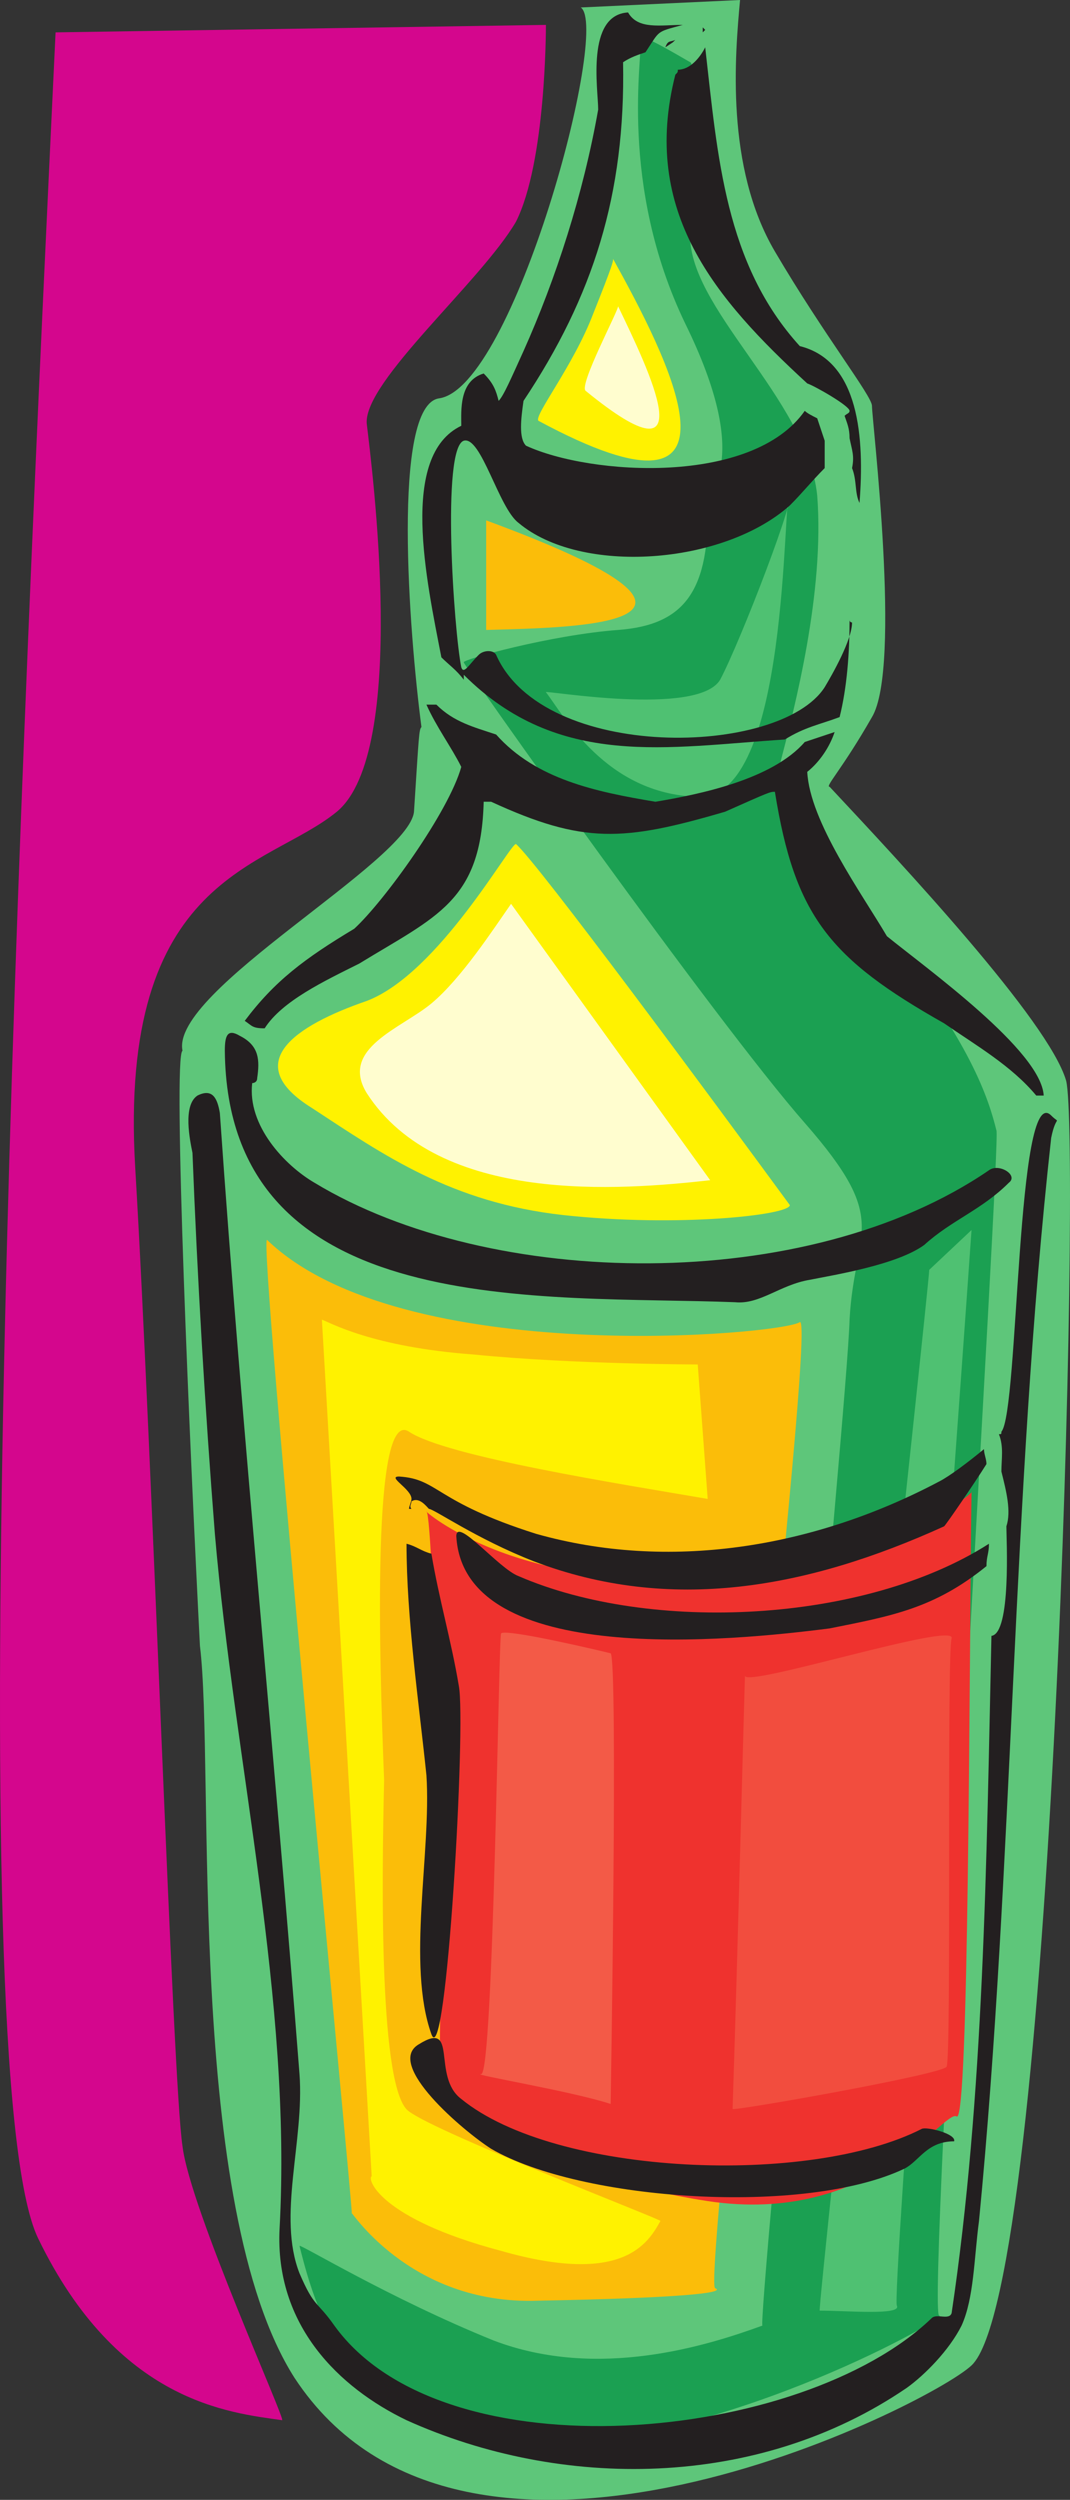
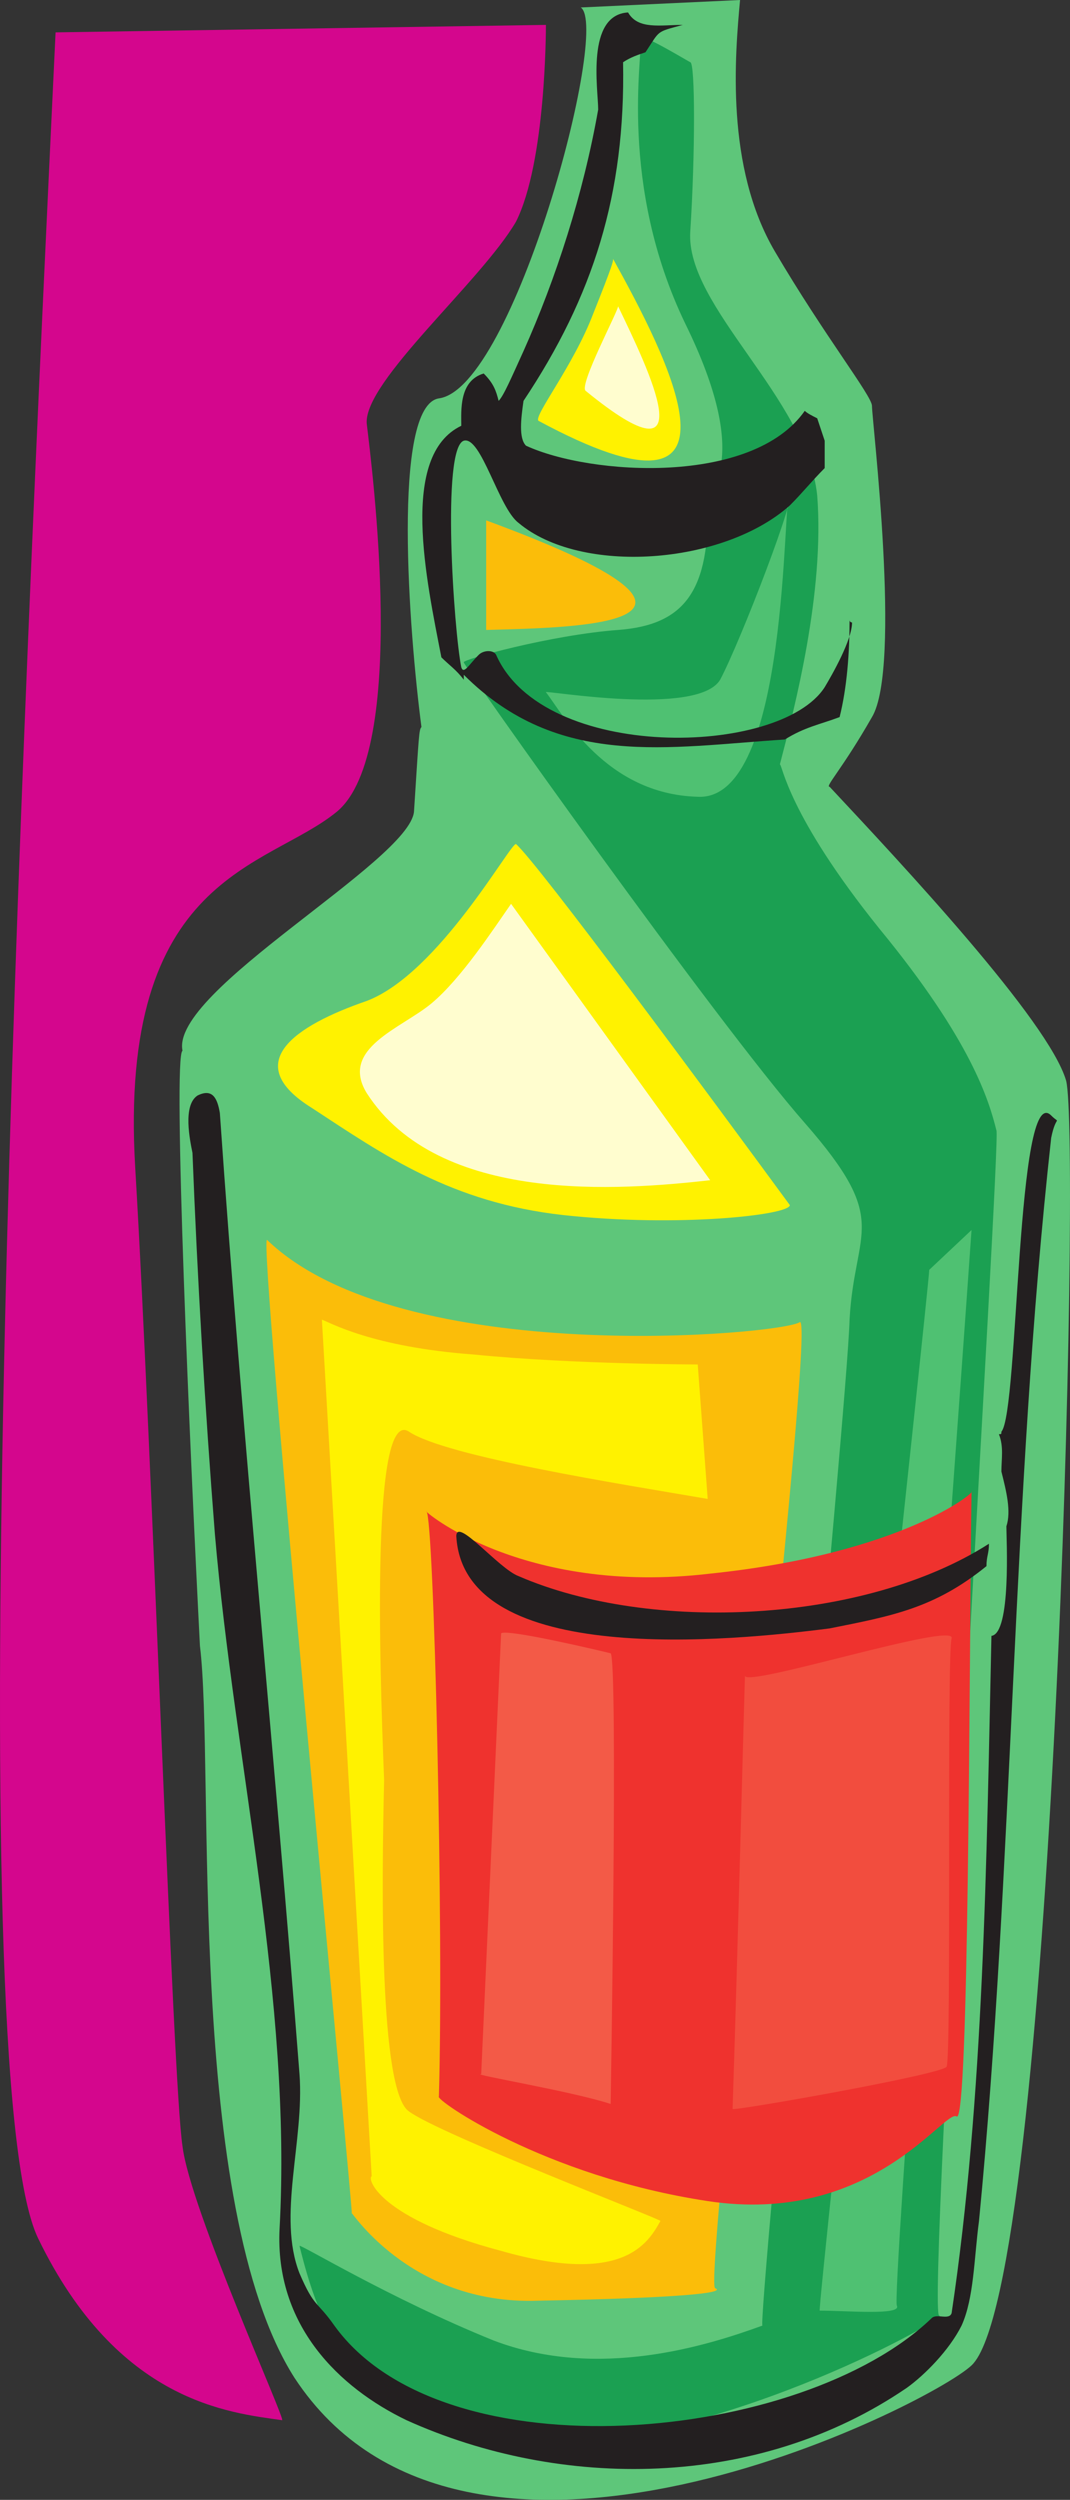
<svg xmlns="http://www.w3.org/2000/svg" width="322.418" height="752.996">
  <rect width="100%" height="100%" fill="#333333" stroke="none" />
  <path fill="#5ec67a" fill-rule="evenodd" d="M54.997 316.5c-3.75-18 68.25-57 69.75-72 1.5-23.25 1.5-24.75 2.25-25.5-3.75-28.5-9-96.75 5.25-99 22.5-3 51.75-111.75 42.75-117.75l48-2.25c-1.5 16.5-4.5 50.25 10.5 75.75s29.25 43.5 29.25 46.5c0 4.5 9 78.75 0 93.75-9 15.75-14.25 21-12.75 21 21.75 23.25 66 70.5 71.25 88.5 4.5 17.25-3.75 363.75-28.5 387-12.75 12-152.25 82.5-204 3.75-33-51.75-24-183.75-28.5-220.5-3-58.5-8.25-177.75-5.25-179.25" />
  <path fill="#1ba052" fill-rule="evenodd" d="M139.747 199.5c-.75 0 75.75 108 102.75 138.75 26.25 30 15 31.5 13.5 59.25-.75 27-27.75 302.25-26.25 303-16.5 6-49.5 16.5-81 4.5-31.5-12.75-58.5-29.25-58.5-28.5 5.25 21 16.5 60.75 73.5 60 57-1.5 123-39 119.25-39s18.75-355.5 17.25-357c-2.25-9-7.5-27-35.25-60.75-27.75-34.5-29.25-49.5-30-49.5 4.5-17.25 13.5-51.75 11.25-81-3-29.25-39.75-57-38.25-79.5 1.5-23.25 1.5-51 0-51-5.25-3-16.5-9.75-15-6.75.75 4.5-6.75 43.5 13.5 85.5 20.25 41.25 6.75 50.25 6.75 53.25.75 27-6.75 37.5-27 39s-47.25 9-46.5 9.75" />
  <path fill="#4fc172" fill-rule="evenodd" d="M279.997 382.5c0 4.5-33.75 313.5-33 313.5 8.25 0 24.75 1.5 23.25-1.5-1.5-2.25 15-216.75 22.5-324l-12.75 12m-115.5-174c-.75-.75 45.75 7.5 52.5-3.75 6-11.25 24-57.75 21-57-2.25 1.5 0 93.75-27.75 92.25-27.75-.75-40.5-24.75-45.75-31.5" />
  <path fill="#fff200" fill-rule="evenodd" d="M155.497 254.25c-1.5-.75-23.25 39-45 47.25-21.75 7.5-38.25 18.75-16.5 32.25 21.75 14.25 42 28.5 75.75 32.25 34.5 3.75 68.25 0 68.25-3-24.75-33.75-75.75-102.75-82.5-108.75" />
  <path fill="#fbbd09" fill-rule="evenodd" d="M80.497 373.5c-3-3 26.25 295.5 25.5 293.25-1.5-3 16.5 27.75 56.25 26.25 40.5-.75 57-2.25 53.25-3.75-3.75-.75 30.75-294 25.5-291-5.25 3.75-120 14.25-160.5-24.75" />
  <path fill="#fff200" fill-rule="evenodd" d="M162.247 126.75c-1.5-1.5 10.5-16.5 16.5-32.25 6-15 6-15.75 6-16.5 15.75 28.5 45.75 85.5-22.5 48.75" />
  <path fill="#fbbd09" fill-rule="evenodd" d="M146.497 156.75v33c27.75-.75 85.5-1.5 0-33" />
  <path fill="#fff200" fill-rule="evenodd" d="M96.997 397.5c2.25.75 15 8.25 45.75 10.5 30 3 69 3 67.5 3l3 40.5c-26.25-4.5-78.75-12.75-90-20.25s-9 67.5-7.5 105c-.75 31.5-1.5 93.75 7.5 99.75 9 6.75 77.25 33 75.75 33-3.75 6.75-11.25 19.5-48 9-36.75-9.75-40.5-21.75-39-22.5l-15-258" />
  <path fill="#fffdcf" fill-rule="evenodd" d="M110.497 329.25c-8.25-13.5 10.5-19.5 19.5-27s18.75-22.5 24-30l60 83.25c-27 3-81.75 7.5-103.5-26.25m66-211.5c-2.25-1.5 9.75-24 9.75-25.5 9 18.75 27 55.5-9.75 25.5" />
  <path fill="#ef322e" fill-rule="evenodd" d="M128.497 455.25c-1.5-.75 28.5 25.5 85.5 18.75 57.75-6 80.25-24.75 78.75-24.75-.75 55.5-.75 191.25-4.5 188.25-3.75-2.25-25.5 33-75 25.5s-82.5-30.75-81-31.5c1.5-50.25-1.5-174.75-3.75-176.25" />
  <path fill="#f24d3e" fill-rule="evenodd" d="M224.497 504.75c0 3.75 63.75-16.5 62.25-11.25-1.5 4.5 0 126-1.5 129-.75 2.25-64.5 13.5-64.5 12.75 1.5-45 3.75-134.25 3.75-130.5" />
-   <path fill="#f35a47" fill-rule="evenodd" d="M150.997 492c1.5-1.5 30 5.25 33 6 2.25 1.5 0 137.25 0 135.75-11.25-3.75-42.75-9-39-9s5.25-132.75 6-132.75" />
+   <path fill="#f35a47" fill-rule="evenodd" d="M150.997 492c1.5-1.5 30 5.25 33 6 2.25 1.5 0 137.25 0 135.75-11.25-3.75-42.75-9-39-9" />
  <path fill="#d4068d" fill-rule="evenodd" d="M164.497 7.5c0 1.5 0 41.25-9 59.25-10.5 18-45.75 48-45 60.75 1.5 12.75 12.75 99-9 117-21 17.25-66 18.75-60.75 107.25S51.997 627 54.997 646.5c2.25 18.75 31.5 83.25 30 82.5-15.75-2.25-49.5-5.25-73.5-54.75s-4.5-459 5.25-664.5l147.75-2.25" />
-   <path fill="#231f20" fill-rule="evenodd" d="M161.497 143.25c-4.5 5.25-17.25-12-12-9.75 12 4.5 12.75 9 12 9.75m126 501.75c-8.25 0-10.5 6-15 8.25-30 14.25-97.5 9.75-124.5-6-8.25-5.25-32.25-25.5-21.75-31.5 12-7.5 3.75 9.75 12.75 16.5 28.5 23.25 105 26.25 138.75 9 1.5-.75 10.5 1.5 9.75 3.75m16.5-288.75c-8.25 8.25-17.25 11.25-25.5 18.75-8.25 6-27 9-34.5 10.5-9 1.5-15 7.5-22.5 6.75-57.75-2.25-153 6-153.75-75.75 0-4.5.75-6.75 4.5-4.5 6 3 6 7.5 5.25 12.75 0 1.5-1.5 1.5-1.5 1.5-1.5 12.75 9.75 24.75 18.75 30 53.25 32.25 148.5 33.75 203.25-3.75 3-2.25 9 1.5 6 3.75m-101.25-343.5-2.25 1.5c.75-2.25 1.5-1.5 3-2.25l-.75.75m9-4.5.75.75-.75.75zm45 132.75c.75-3.75 0-5.25-.75-9 0-3-.75-4.5-1.5-6.75.75-.75 1.5-.75 1.5-1.5 0-1.5-10.5-7.5-12.75-8.25-27.75-25.5-50.25-51.75-39.75-93 .75-.75.75-.75.75-1.5 3.75 0 6.75-3.75 8.25-6.75 3.75 33 6 65.25 28.5 90 18 4.5 19.5 27.75 18 47.25-1.5-3-.75-6.75-2.25-10.5" />
  <path fill="#231f20" fill-rule="evenodd" d="M236.497 222.75c-35.25 2.25-68.25 9-96.75-19.5v1.5c-2.25-3-4.5-4.5-6.75-6.75-4.5-23.25-12.75-60.75 6-69.75 0-4.5-.75-13.5 6.75-15.75 3 3 3.75 5.25 4.5 8.25 1.5-1.5 3.75-6.75 7.5-15 9.75-21.75 18-47.25 22.5-72.75 0-6-3.75-28.5 9-29.25 3 5.25 9.75 3.75 16.5 3.75-8.25 2.25-6.75 1.5-11.25 8.25-2.25.75-4.5 1.5-6.75 3 .75 39.75-9 70.5-30 102-.75 5.25-1.5 11.25.75 13.5 19.5 9 68.25 12 84-10.5.75.75 2.25 1.5 3.75 2.25l2.25 6.75V141c-3.75 3.75-6.75 7.5-10.5 11.25-20.25 18-63 21-81.75 5.25-6-4.5-11.25-26.25-16.5-24.75-6.75 2.25-3 57-.75 68.25.75 2.25 2.25-.75 5.25-3.75 1.5-1.5 4.5-1.5 5.25 0 14.25 32.25 85.5 30.75 99 9.75 2.25-3.75 8.25-14.25 8.25-19.5 0 0-.75 0-.75-.75 0 9.75-.75 20.25-3 29.25-6 2.25-10.5 3-16.5 6.75" />
-   <path fill="#231f20" fill-rule="evenodd" d="M314.497 330h-2.25c-7.5-9-18-15-27.75-21.75-34.5-19.5-45-32.25-51-69.75-1.5 0-1.5 0-15 6-30.75 9-42.75 9.75-70.5-3h-2.25c-.75 30-14.25 34.5-37.5 48.75-10.5 5.25-23.25 11.25-28.5 19.5-3.75 0-3.75-.75-6-2.25 9-12 18-18.75 33-27.75 9-8.25 28.5-35.25 32.25-48.75-3-6-7.5-12-10.5-18.75h3c5.25 5.25 11.25 6.75 18 9 12 13.5 30 17.25 48 20.25 13.5-2.25 35.25-6.75 45-18l9-3c-1.5 4.5-4.5 9-8.25 12 .75 15 16.5 36.75 24 49.5 12 9.75 46.5 34.5 47.25 48m-184.5 138c2.25 13.5 6 26.25 8.25 39.75 2.25 11.25-3.75 117-8.25 105-7.5-21 0-54.75-1.5-78-2.25-21.75-6-47.25-6-69.75 3 .75 4.5 2.25 7.5 3m167.25-27c-3.75 6-12 18-12.75 18.75-41.25 18.75-82.5 26.25-123.75 10.5-17.25-6.75-30-15.75-31.5-15.75-.75-.75-3-3.75-5.25-2.25 0 .75-.75 1.5 0 2.25h-.75c0-.75.75-2.25.75-3 0-3-7.5-6.75-3.75-6.75 12 .75 10.5 7.5 41.25 17.25 39.75 11.25 83.25 4.5 121.5-15.75 3-1.5 9-6 13.5-9.75 0 1.5.75 3 .75 4.5" />
  <path fill="#231f20" fill-rule="evenodd" d="M297.247 471.75c-15.75 12.75-28.5 15-47.25 18.75-29.25 3.75-110.25 12-112.5-27.75 0-6 12.75 9.75 18.75 12C195.997 492 260.497 489 297.997 465c0 3-.75 3.75-.75 6.75" />
  <path fill="#231f20" fill-rule="evenodd" d="M316.747 342.75c-12 108.75-11.25 218.25-21.75 326.25-1.5 11.25-1.5 23.25-5.25 31.5-3.75 7.5-11.25 15-16.5 18.75-45 30.75-104.25 30.75-150.75 9.75-20.25-9.75-39.75-28.5-38.25-57.75 3.75-69-13.5-139.5-19.5-209.25-3-38.25-5.25-76.5-6.75-114.75-.75-3.75-3-14.25 1.5-17.25 4.5-2.25 6 .75 6.75 5.25 6.75 97.5 16.5 192.75 24 289.5 1.5 20.25-6.75 42.75 0 60 4.5 10.5 5.25 8.25 10.5 15.75 33 45.75 141 35.25 180-2.25 1.5-1.5 5.25.75 6-1.5 9.75-65.25 10.5-135.75 12-204 6-.75 4.5-29.25 4.5-33 1.5-4.5 0-10.5-1.5-16.5 0-3.75.75-7.5-.75-11.25.75 0 .75 0 .75-.75 5.25-6 4.5-105.75 15-95.25 3 3 1.5-.75 0 6.75" />
</svg>